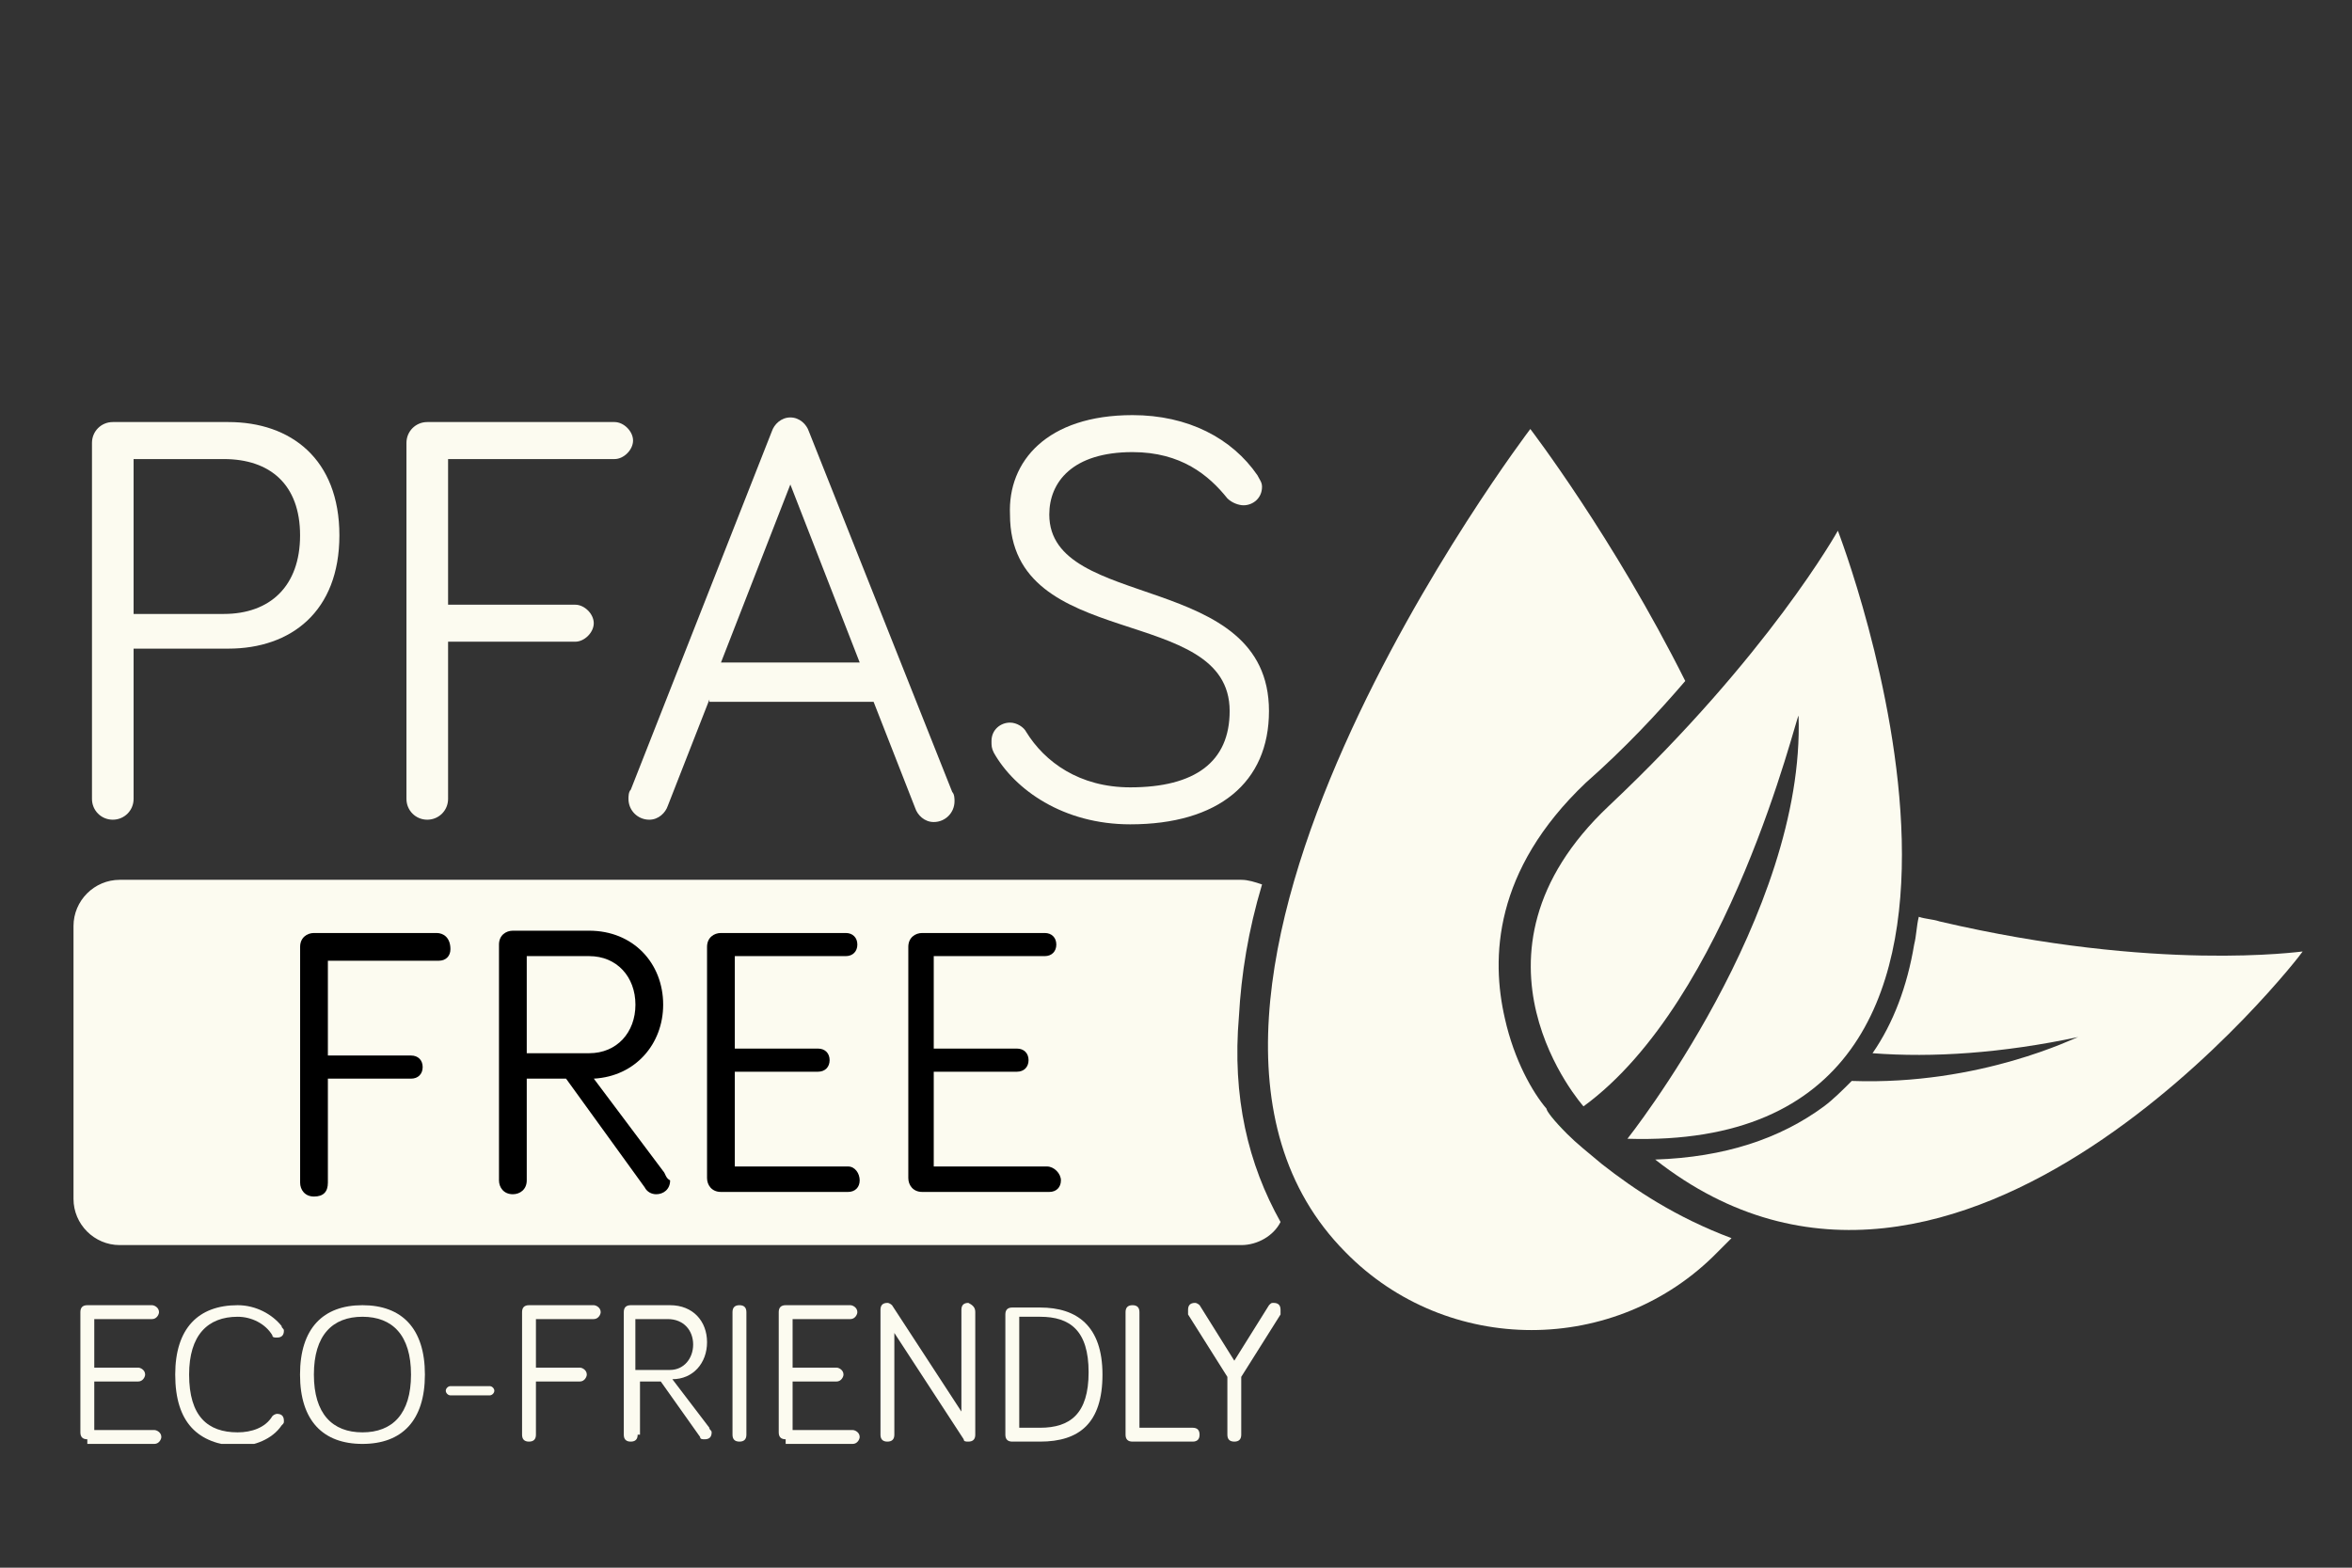
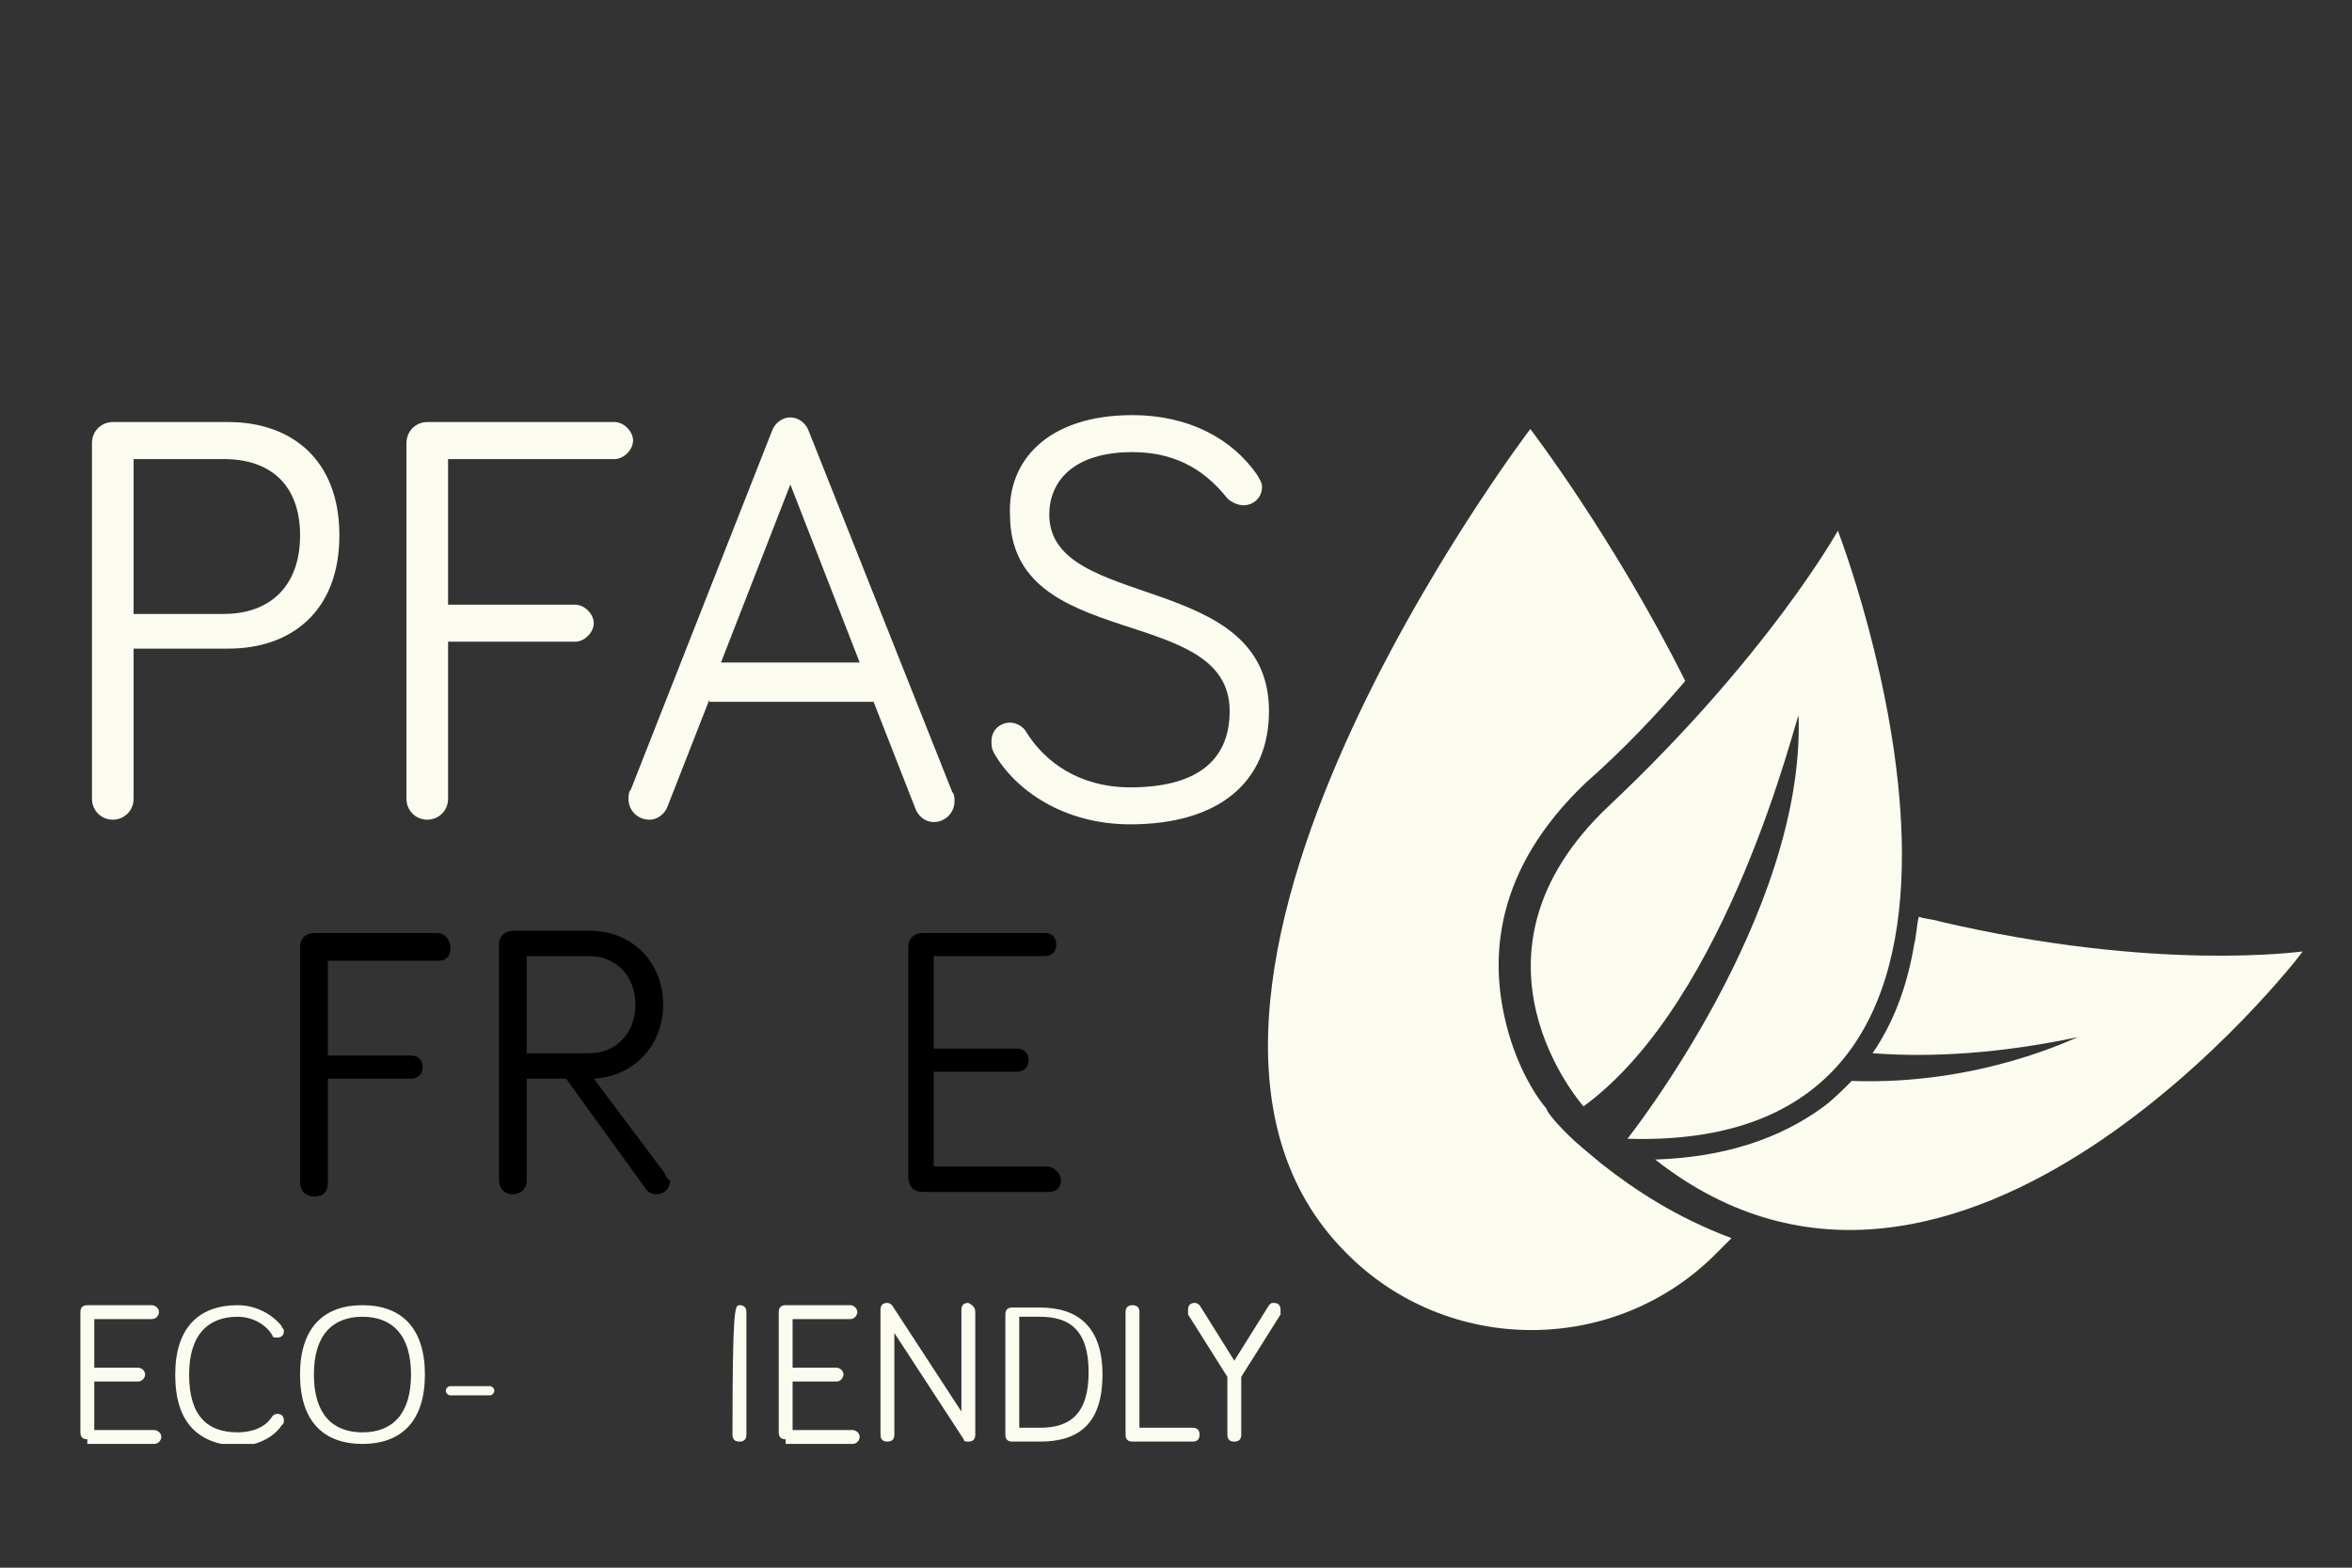
<svg xmlns="http://www.w3.org/2000/svg" width="96" height="64" viewBox="0 0 96 64" fill="none">
  <rect x="0" y="0" width="96" height="64" fill="#333333" stroke="none" />
  <g clip-path="url(#clip0_550_7155)">
-     <path d="M52.267 49.887C51.984 50.453 51.324 50.83 50.663 50.83H4.888C3.849 50.83 3 49.981 3 48.943V37.806C3 36.767 3.849 35.918 4.888 35.918H50.663C50.946 35.918 51.229 36.012 51.512 36.107C50.946 37.995 50.663 39.788 50.569 41.487C50.285 44.79 50.946 47.527 52.267 49.887Z" fill="#FCFBF0" />
    <path d="M17.819 38.089H12.816C12.533 38.089 12.25 38.278 12.25 38.655V48.282C12.25 48.565 12.439 48.848 12.816 48.848C13.194 48.848 13.383 48.66 13.383 48.282V44.035H16.78C17.064 44.035 17.252 43.846 17.252 43.563C17.252 43.28 17.064 43.091 16.78 43.091H13.383V39.221H17.913C18.196 39.221 18.385 39.033 18.385 38.749C18.385 38.278 18.102 38.089 17.819 38.089Z" fill="black" />
    <path d="M27.068 47.81L24.237 44.035C25.936 43.941 27.068 42.619 27.068 41.015C27.068 39.316 25.841 37.995 24.048 37.995H20.933C20.65 37.995 20.367 38.183 20.367 38.561V48.188C20.367 48.471 20.556 48.754 20.933 48.754C21.217 48.754 21.5 48.565 21.5 48.188V44.035H23.104L26.313 48.471C26.408 48.66 26.596 48.754 26.785 48.754C27.068 48.754 27.352 48.565 27.352 48.188C27.163 48.093 27.163 47.905 27.068 47.81ZM21.5 43.091V39.033H24.048C25.181 39.033 25.936 39.882 25.936 41.015C25.936 42.147 25.181 42.997 24.048 42.997H21.5V43.091Z" fill="black" />
-     <path d="M34.617 47.621H29.992V43.752H33.39C33.673 43.752 33.862 43.563 33.862 43.28C33.862 42.997 33.673 42.808 33.39 42.808H29.992V39.033H34.522C34.805 39.033 34.994 38.844 34.994 38.561C34.994 38.278 34.805 38.089 34.522 38.089H29.426C29.142 38.089 28.859 38.278 28.859 38.655V48.093C28.859 48.377 29.048 48.66 29.426 48.66H34.617C34.9 48.66 35.089 48.471 35.089 48.188C35.089 47.905 34.9 47.621 34.617 47.621Z" fill="black" />
    <path d="M42.737 47.621H38.112V43.752H41.51C41.793 43.752 41.982 43.563 41.982 43.28C41.982 42.997 41.793 42.808 41.51 42.808H38.112V39.033H42.643C42.926 39.033 43.115 38.844 43.115 38.561C43.115 38.278 42.926 38.089 42.643 38.089H37.641C37.357 38.089 37.074 38.278 37.074 38.655V48.093C37.074 48.377 37.263 48.66 37.641 48.66H42.831C43.115 48.66 43.303 48.471 43.303 48.188C43.303 47.905 43.02 47.621 42.737 47.621Z" fill="black" />
    <path d="M3.564 58.758C3.376 58.758 3.281 58.664 3.281 58.475V53.568C3.281 53.379 3.376 53.284 3.564 53.284H6.207C6.301 53.284 6.49 53.379 6.49 53.568C6.49 53.662 6.396 53.851 6.207 53.851H3.848V55.833H5.641C5.735 55.833 5.924 55.927 5.924 56.116C5.924 56.21 5.83 56.399 5.641 56.399H3.848V58.381H6.301C6.396 58.381 6.585 58.475 6.585 58.664C6.585 58.758 6.49 58.947 6.301 58.947H3.564V58.758Z" fill="#FCFBF0" />
    <path d="M7.152 56.116C7.152 54.228 8.096 53.284 9.701 53.284C10.456 53.284 11.116 53.662 11.494 54.134C11.494 54.228 11.588 54.228 11.588 54.323C11.588 54.511 11.494 54.606 11.305 54.606C11.211 54.606 11.116 54.606 11.116 54.511C10.833 54.039 10.267 53.756 9.701 53.756C8.474 53.756 7.719 54.511 7.719 56.116C7.719 57.815 8.474 58.475 9.701 58.475C10.267 58.475 10.833 58.287 11.116 57.815C11.211 57.72 11.305 57.72 11.305 57.72C11.494 57.72 11.588 57.815 11.588 58.004C11.588 58.098 11.588 58.098 11.494 58.192C11.116 58.758 10.361 59.042 9.701 59.042C8.096 58.947 7.152 58.098 7.152 56.116Z" fill="#FCFBF0" />
    <path d="M12.246 56.116C12.246 54.228 13.19 53.284 14.794 53.284C16.399 53.284 17.343 54.228 17.343 56.116C17.343 58.004 16.399 58.947 14.794 58.947C13.19 58.947 12.246 58.004 12.246 56.116ZM12.812 56.116C12.812 57.72 13.567 58.475 14.794 58.475C16.021 58.475 16.776 57.72 16.776 56.116C16.776 54.511 16.021 53.756 14.794 53.756C13.567 53.756 12.812 54.511 12.812 56.116Z" fill="#FCFBF0" />
    <path d="M19.989 56.965H18.384C18.29 56.965 18.195 56.871 18.195 56.776C18.195 56.682 18.29 56.588 18.384 56.588H19.989C20.083 56.588 20.177 56.682 20.177 56.776C20.177 56.871 20.083 56.965 19.989 56.965Z" fill="#FCFBF0" />
-     <path d="M21.875 58.57C21.875 58.758 21.78 58.853 21.592 58.853C21.403 58.853 21.309 58.758 21.309 58.57V53.568C21.309 53.379 21.403 53.284 21.592 53.284H24.234C24.329 53.284 24.518 53.379 24.518 53.568C24.518 53.662 24.423 53.851 24.234 53.851H21.875V55.833H23.668C23.762 55.833 23.951 55.927 23.951 56.116C23.951 56.21 23.857 56.399 23.668 56.399H21.875V58.57Z" fill="#FCFBF0" />
-     <path d="M26.027 58.57C26.027 58.758 25.933 58.853 25.744 58.853C25.555 58.853 25.461 58.758 25.461 58.57V53.568C25.461 53.379 25.555 53.284 25.744 53.284H27.349C28.292 53.284 28.859 53.945 28.859 54.794C28.859 55.644 28.292 56.305 27.443 56.305L28.953 58.287C28.953 58.381 29.047 58.381 29.047 58.475C29.047 58.664 28.953 58.758 28.764 58.758C28.67 58.758 28.576 58.758 28.576 58.664L26.971 56.399H26.122V58.57H26.027ZM26.027 55.927H27.349C27.915 55.927 28.292 55.455 28.292 54.889C28.292 54.323 27.915 53.851 27.254 53.851H25.933V55.927H26.027Z" fill="#FCFBF0" />
-     <path d="M30.465 58.57C30.465 58.758 30.37 58.853 30.182 58.853C29.993 58.853 29.898 58.758 29.898 58.57V53.568C29.898 53.379 29.993 53.284 30.182 53.284C30.37 53.284 30.465 53.379 30.465 53.568V58.57Z" fill="#FCFBF0" />
+     <path d="M30.465 58.57C30.465 58.758 30.37 58.853 30.182 58.853C29.993 58.853 29.898 58.758 29.898 58.57C29.898 53.379 29.993 53.284 30.182 53.284C30.37 53.284 30.465 53.379 30.465 53.568V58.57Z" fill="#FCFBF0" />
    <path d="M32.068 58.758C31.88 58.758 31.785 58.664 31.785 58.475V53.568C31.785 53.379 31.88 53.284 32.068 53.284H34.711C34.805 53.284 34.994 53.379 34.994 53.568C34.994 53.662 34.9 53.851 34.711 53.851H32.351V55.833H34.145C34.239 55.833 34.428 55.927 34.428 56.116C34.428 56.21 34.334 56.399 34.145 56.399H32.351V58.381H34.805C34.9 58.381 35.089 58.475 35.089 58.664C35.089 58.758 34.994 58.947 34.805 58.947H32.068V58.758Z" fill="#FCFBF0" />
    <path d="M39.807 53.568V58.57C39.807 58.758 39.713 58.853 39.524 58.853C39.43 58.853 39.335 58.853 39.335 58.758L36.504 54.417V58.57C36.504 58.758 36.409 58.853 36.221 58.853C36.032 58.853 35.938 58.758 35.938 58.57V53.473C35.938 53.284 36.032 53.19 36.221 53.19C36.315 53.19 36.409 53.284 36.409 53.284L39.241 57.626V53.473C39.241 53.284 39.335 53.19 39.524 53.19C39.713 53.284 39.807 53.379 39.807 53.568Z" fill="#FCFBF0" />
    <path d="M42.451 53.379C43.961 53.379 44.999 54.134 44.999 56.116C44.999 58.098 44.055 58.853 42.451 58.853H41.318C41.13 58.853 41.035 58.758 41.035 58.57V53.662C41.035 53.473 41.13 53.379 41.318 53.379H42.451ZM41.602 58.287H42.451C43.678 58.287 44.433 57.72 44.433 56.021C44.433 54.322 43.678 53.756 42.451 53.756H41.602V58.287Z" fill="#FCFBF0" />
    <path d="M48.678 58.287C48.867 58.287 48.962 58.381 48.962 58.57C48.962 58.758 48.867 58.853 48.678 58.853H46.225C46.036 58.853 45.941 58.758 45.941 58.57V53.568C45.941 53.379 46.036 53.284 46.225 53.284C46.413 53.284 46.508 53.379 46.508 53.568V58.287H48.678Z" fill="#FCFBF0" />
    <path d="M50.097 58.57V56.21L48.492 53.662C48.492 53.662 48.492 53.568 48.492 53.473C48.492 53.284 48.587 53.19 48.775 53.19C48.87 53.19 48.964 53.284 48.964 53.284L50.38 55.55L51.796 53.284C51.89 53.19 51.89 53.19 51.984 53.19C52.173 53.19 52.267 53.284 52.267 53.473C52.267 53.568 52.267 53.568 52.267 53.662L50.663 56.21V58.57C50.663 58.758 50.569 58.853 50.38 58.853C50.191 58.853 50.097 58.758 50.097 58.57Z" fill="#FCFBF0" />
    <path d="M64.633 45.167C64.633 45.167 59.158 39.033 65.671 32.898C72.183 26.763 75.015 21.666 75.015 21.666C75.015 21.666 84.831 47.055 66.426 46.489C66.426 46.489 73.693 37.334 73.41 29.217C73.316 29.217 70.579 40.826 64.633 45.167Z" fill="#FCFBF0" />
    <path d="M67.559 47.338C70.39 47.244 72.655 46.489 74.448 45.167C74.826 44.884 75.204 44.507 75.581 44.129C80.867 44.318 84.736 42.336 84.831 42.336C81.716 42.997 78.884 43.185 76.43 42.997C77.28 41.77 77.846 40.26 78.129 38.561C78.224 38.183 78.224 37.806 78.318 37.428C78.601 37.523 78.884 37.523 79.168 37.617C88.04 39.693 93.891 38.844 93.986 38.844C93.891 39.033 79.923 57.06 67.559 47.338Z" fill="#FCFBF0" />
    <path d="M64.064 46.395C63.498 45.828 63.215 45.356 63.215 45.356C63.498 45.734 63.687 46.017 63.687 46.017L64.064 46.395Z" fill="#007410" />
    <path d="M70.674 50.547C70.485 50.736 70.296 50.925 70.107 51.114C65.955 55.361 59.065 55.361 54.912 51.114C44.719 40.826 62.462 17.514 62.462 17.514C62.462 17.514 65.86 21.95 68.786 27.801C67.653 29.123 66.332 30.538 64.728 31.954C60.952 35.541 60.858 39.127 61.424 41.581C61.802 43.28 62.557 44.601 63.123 45.262C63.123 45.356 63.406 45.734 63.973 46.3C64.35 46.678 64.822 47.055 65.388 47.527C66.71 48.565 68.409 49.698 70.674 50.547Z" fill="#FCFBF0" />
    <path d="M5.453 32.615C5.453 33.087 5.075 33.464 4.603 33.464C4.131 33.464 3.754 33.087 3.754 32.615V18.08C3.754 17.608 4.131 17.23 4.603 17.23H9.322C11.871 17.23 13.853 18.741 13.853 21.855C13.853 24.97 11.871 26.48 9.322 26.48H5.453V32.615ZM5.453 25.064H9.134C11.021 25.064 12.248 23.931 12.248 21.855C12.248 19.779 11.021 18.741 9.134 18.741H5.453V25.064Z" fill="#FCFBF0" />
    <path d="M18.289 32.615C18.289 33.087 17.911 33.464 17.439 33.464C16.967 33.464 16.59 33.087 16.59 32.615V18.08C16.59 17.608 16.967 17.23 17.439 17.23H25.084C25.462 17.23 25.839 17.608 25.839 17.985C25.839 18.363 25.462 18.741 25.084 18.741H18.289V24.687H23.48C23.857 24.687 24.235 25.064 24.235 25.442C24.235 25.819 23.857 26.197 23.48 26.197H18.289V32.615Z" fill="#FCFBF0" />
    <path d="M28.956 28.556L27.257 32.898C27.163 33.181 26.879 33.464 26.502 33.464C26.03 33.464 25.652 33.087 25.652 32.615C25.652 32.52 25.652 32.331 25.747 32.237L31.504 17.608C31.598 17.325 31.882 17.042 32.259 17.042C32.637 17.042 32.92 17.325 33.014 17.608L38.866 32.331C38.96 32.426 38.96 32.615 38.96 32.709C38.96 33.181 38.583 33.559 38.111 33.559C37.733 33.559 37.45 33.275 37.356 32.992L35.657 28.651H28.956V28.556ZM32.259 19.779L29.428 27.046H35.09L32.259 19.779Z" fill="#FCFBF0" />
    <path d="M46.226 18.457C43.772 18.457 42.828 19.684 42.828 21.006C42.828 24.97 51.795 23.271 51.795 29.028C51.795 31.954 49.718 33.653 46.132 33.653C43.395 33.653 41.413 32.237 40.563 30.727C40.469 30.538 40.469 30.444 40.469 30.255C40.469 29.783 40.846 29.5 41.224 29.5C41.507 29.5 41.79 29.689 41.885 29.878C42.639 31.105 44.055 32.143 46.132 32.143C48.774 32.143 50.19 31.105 50.19 29.028C50.19 24.592 41.224 26.669 41.224 21.006C41.129 18.835 42.734 16.947 46.226 16.947C48.491 16.947 50.285 17.891 51.323 19.401C51.417 19.59 51.511 19.684 51.511 19.873C51.511 20.345 51.134 20.628 50.756 20.628C50.568 20.628 50.285 20.534 50.096 20.345C49.341 19.401 48.208 18.457 46.226 18.457Z" fill="#FCFBF0" />
  </g>
  <defs>
    <clipPath id="clip0_550_7155">
      <rect width="90.984" height="42" fill="white" transform="translate(3 16.947)" />
    </clipPath>
  </defs>
</svg>